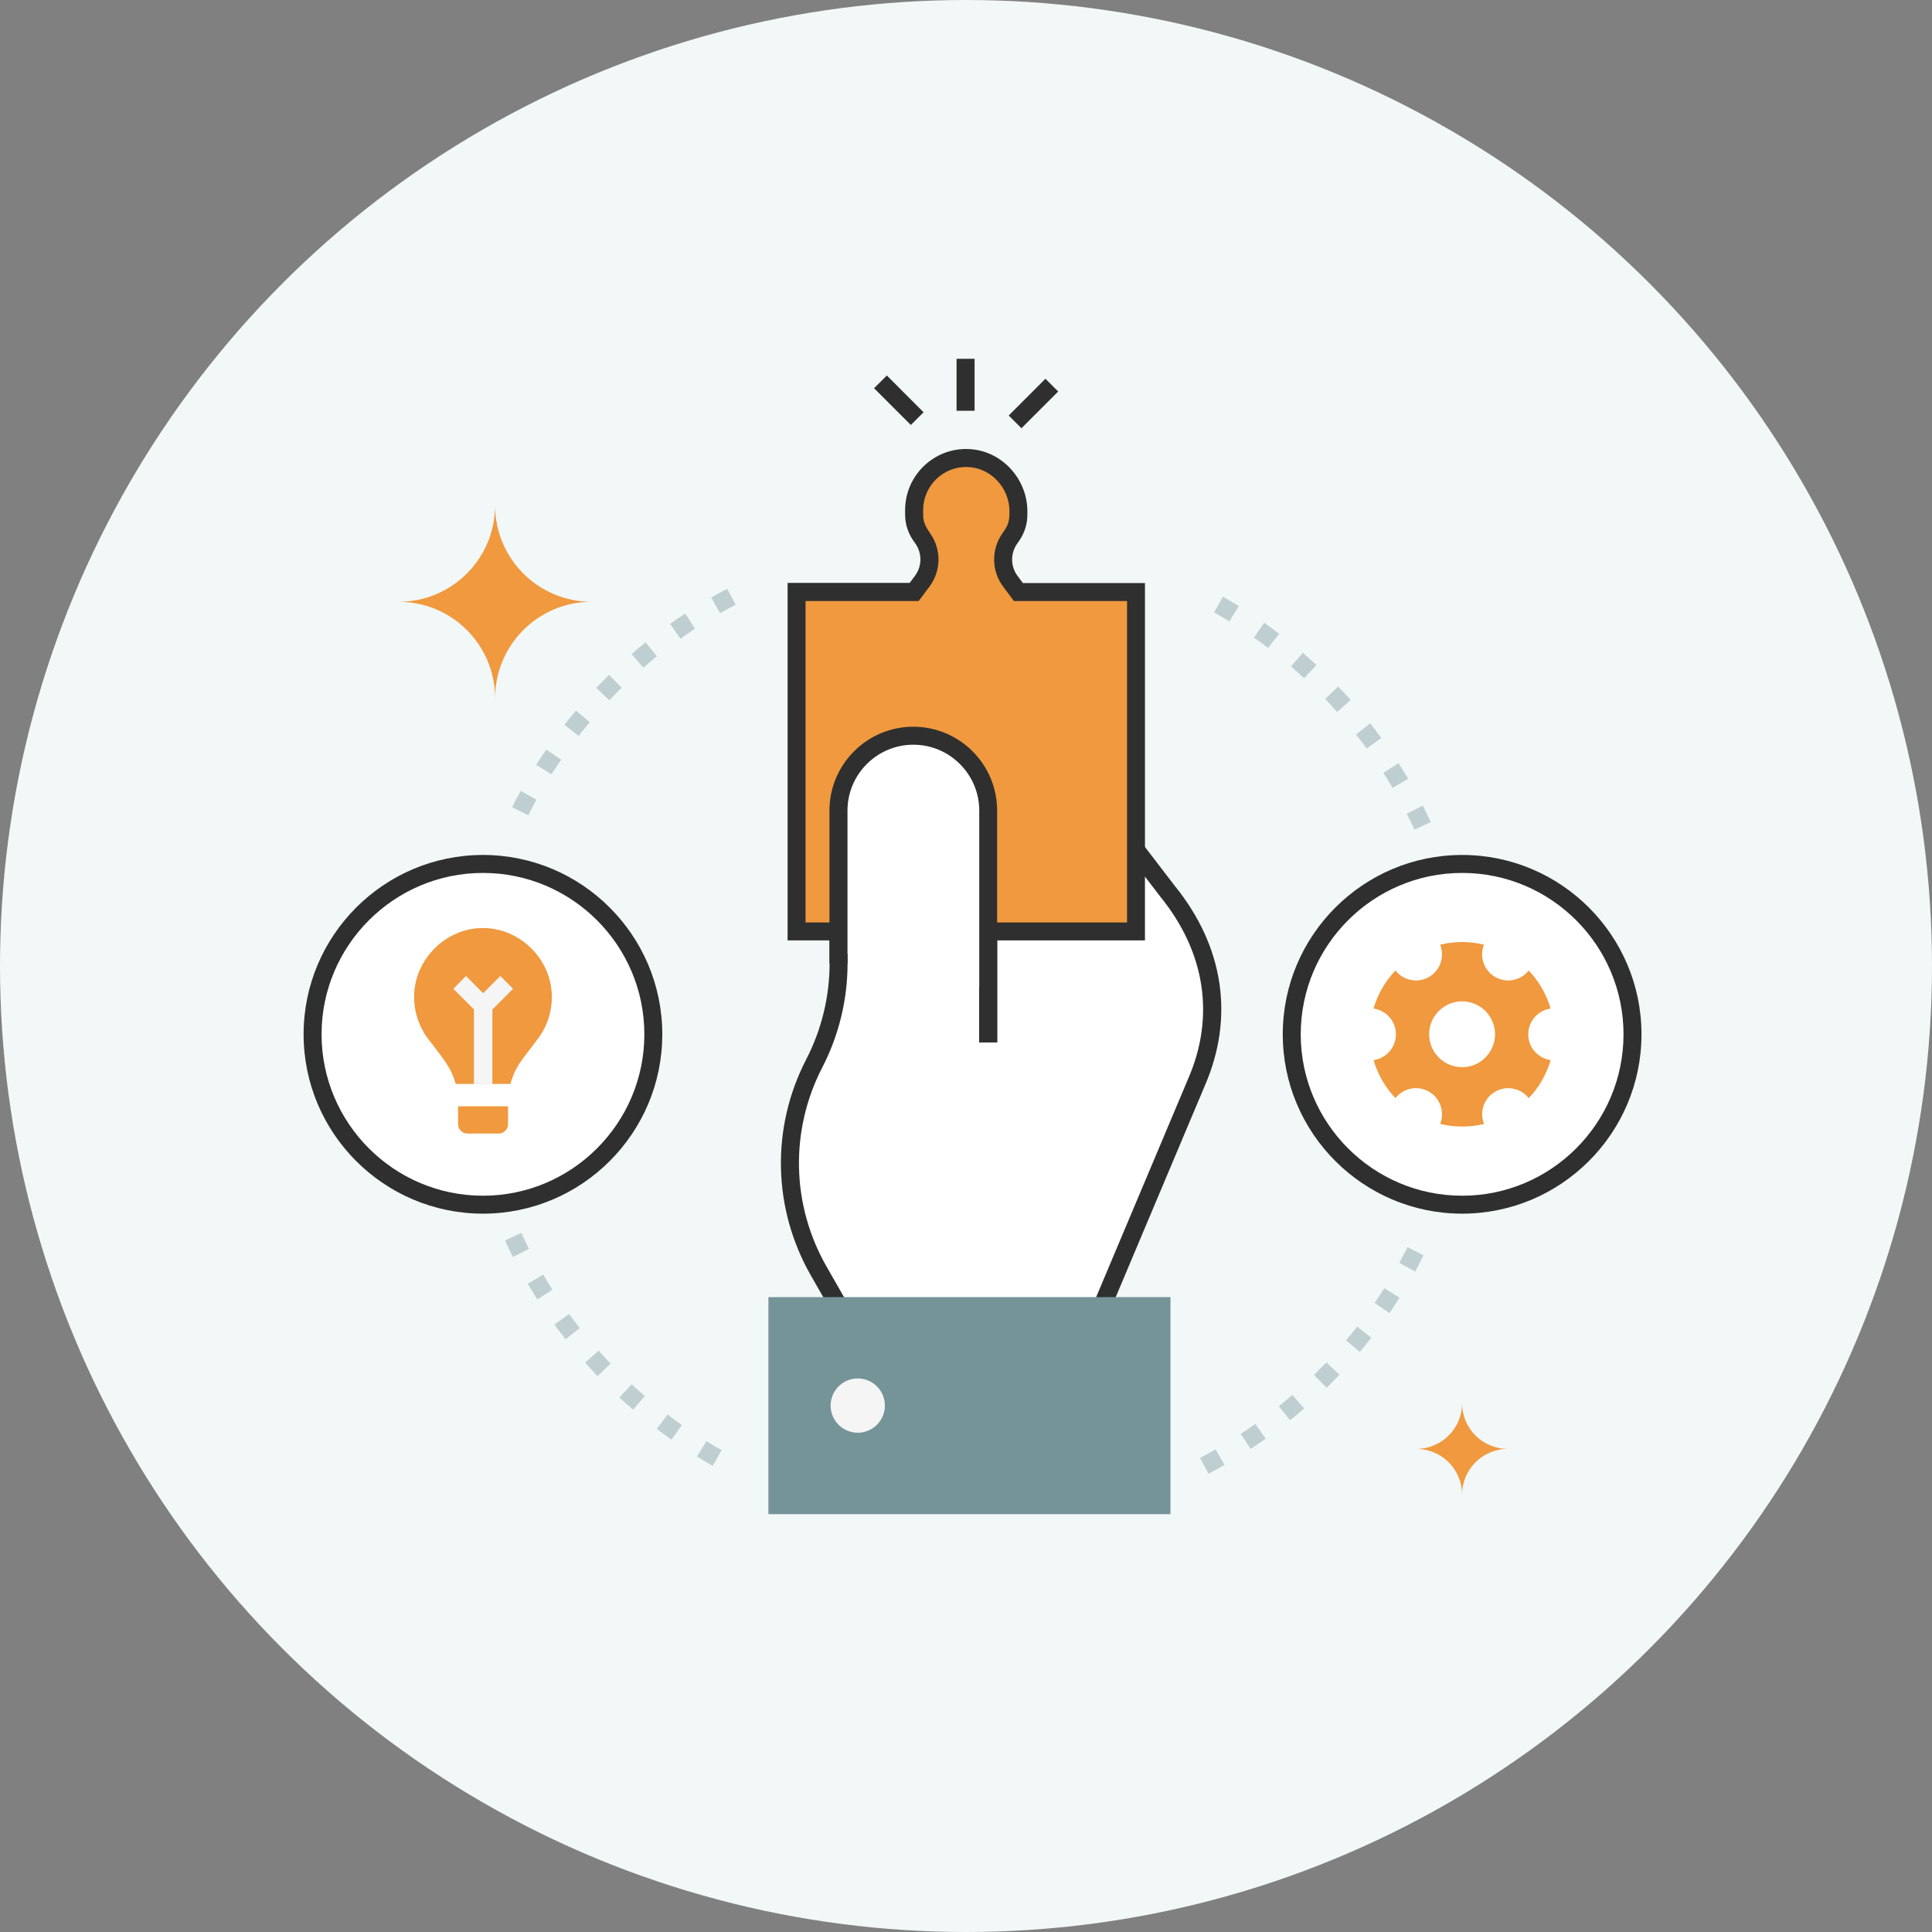
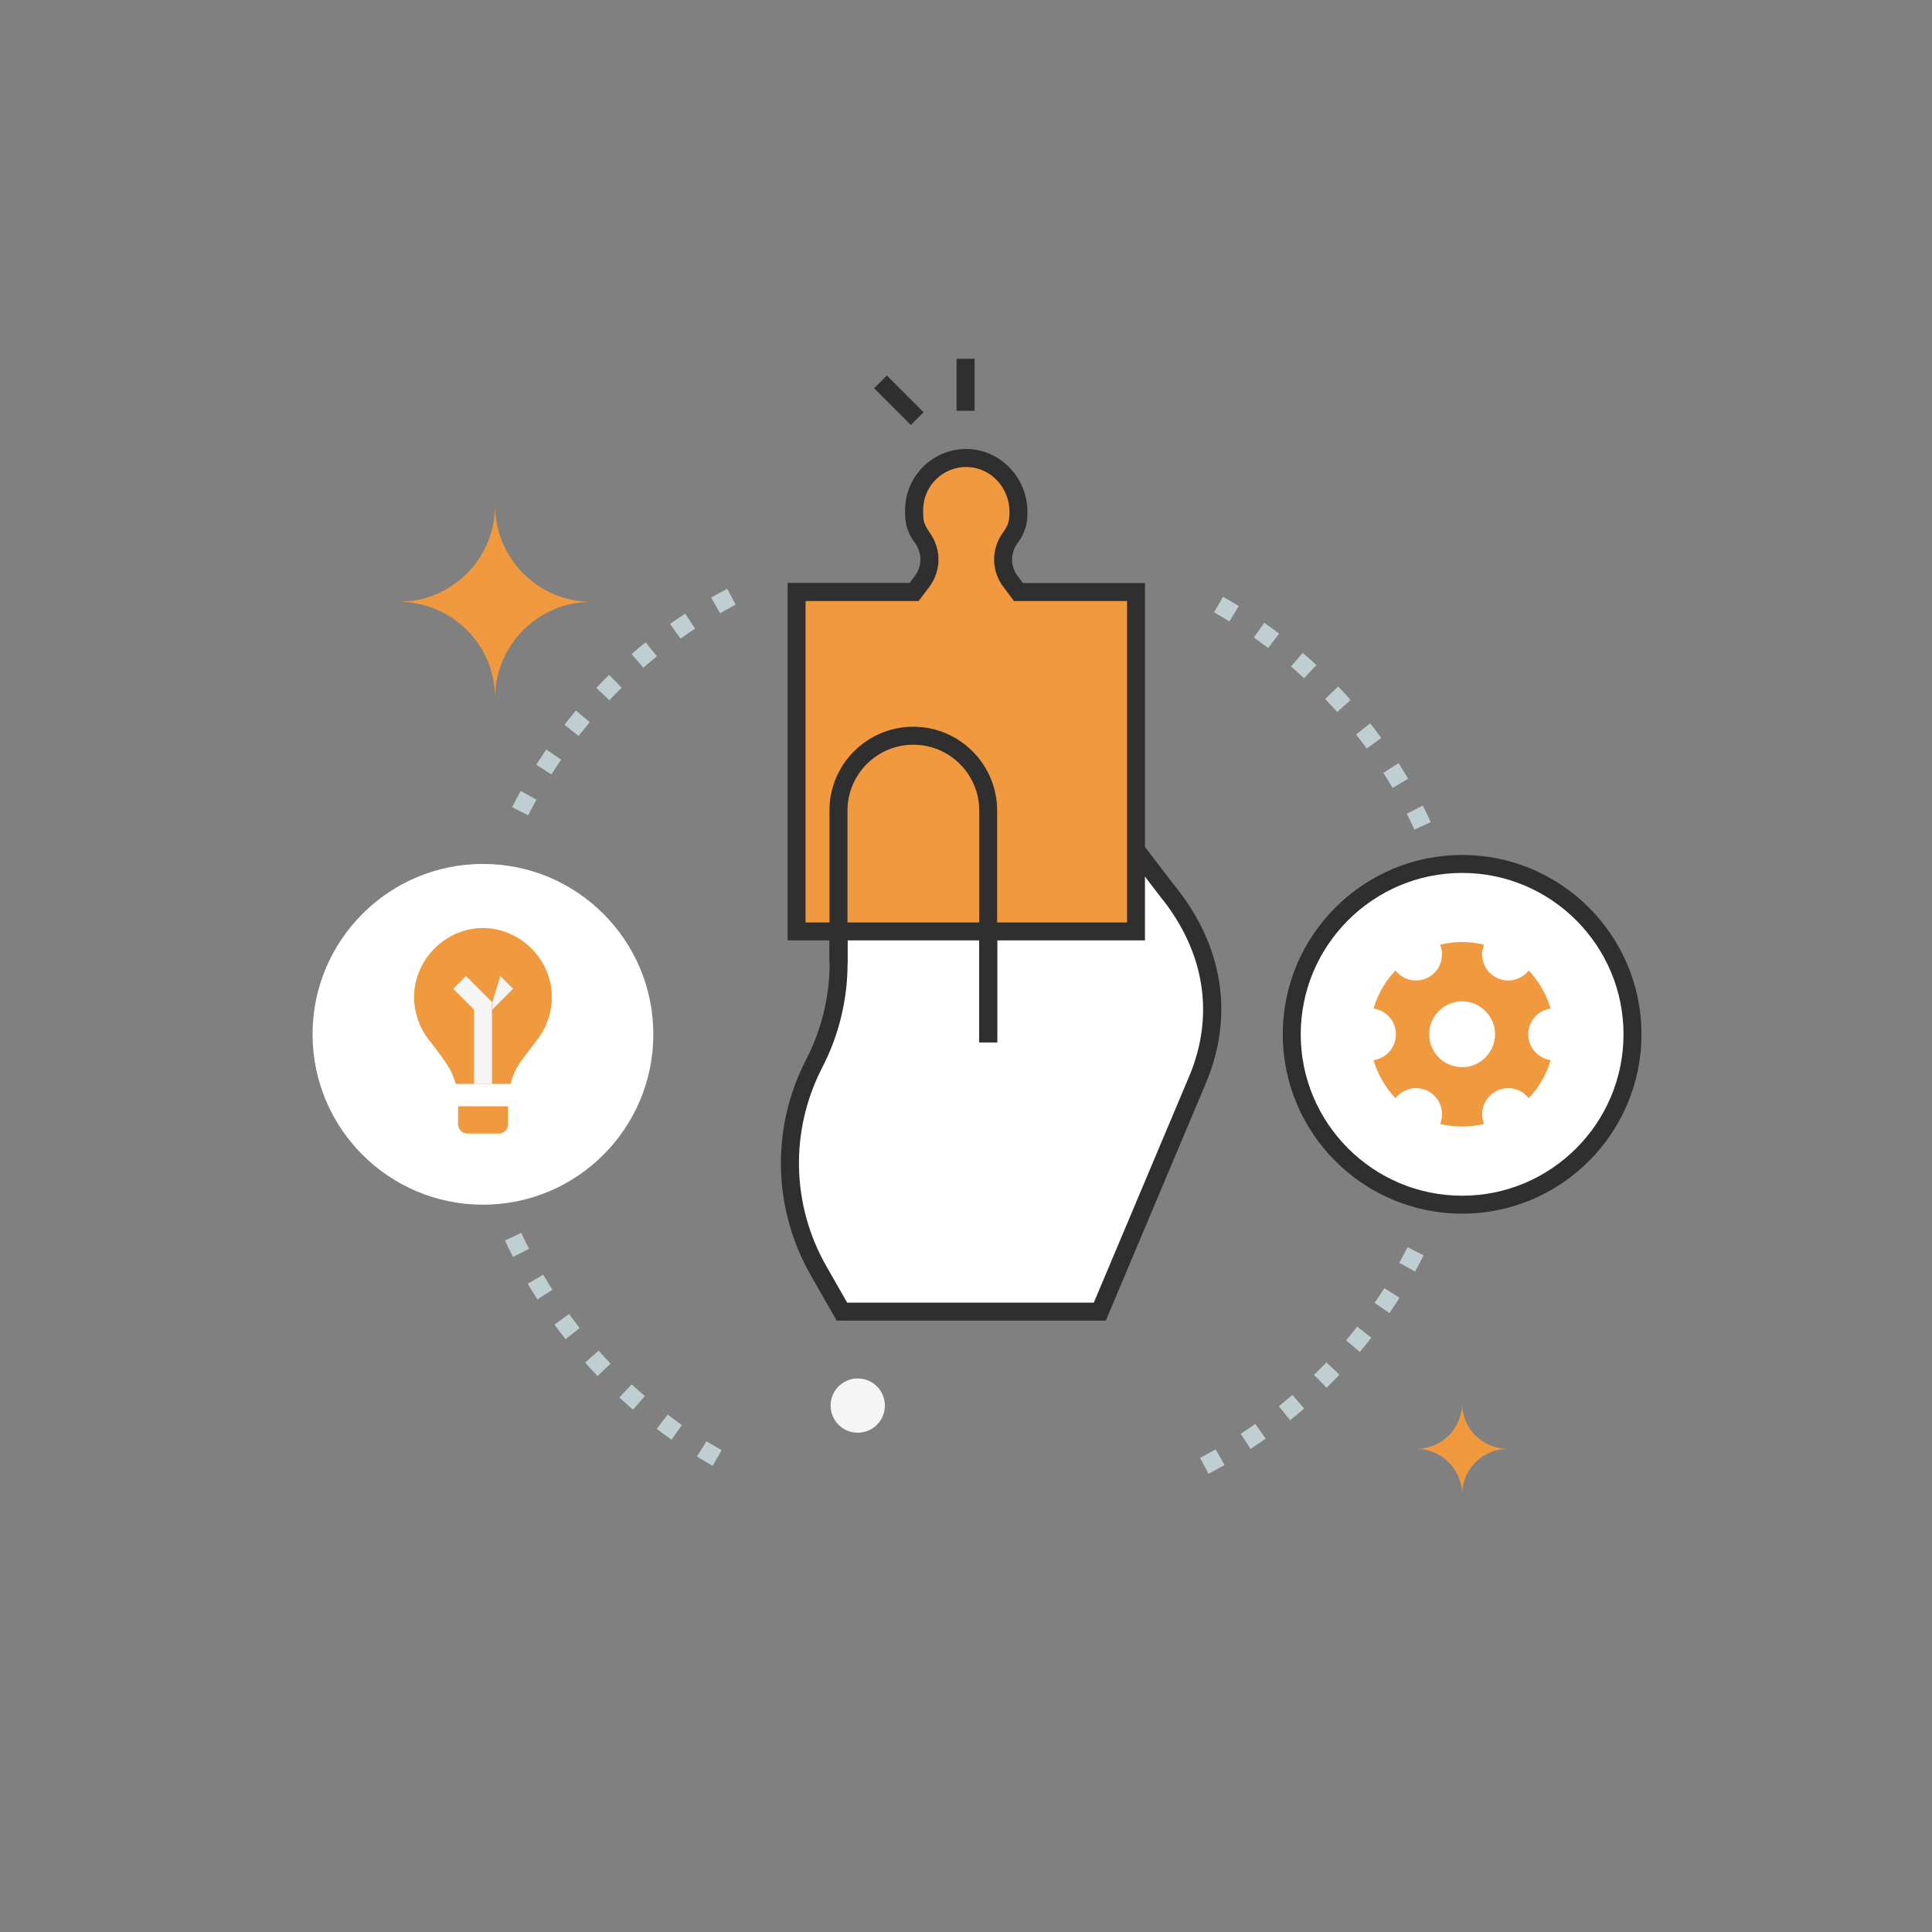
<svg xmlns="http://www.w3.org/2000/svg" width="70" height="70" viewBox="0 0 70 70" fill="none">
  <rect x="0" y="0" width="70" height="70" fill="#808080" stroke="none" />
-   <circle cx="35" cy="35" r="35" fill="#F2F7F7" />
  <path d="M52.976 43.648C56.385 43.648 59.148 40.884 59.148 37.475C59.148 34.066 56.385 31.302 52.976 31.302C49.566 31.302 46.803 34.066 46.803 37.475C46.803 40.884 49.566 43.648 52.976 43.648Z" fill="white" />
  <path d="M52.976 43.973C49.392 43.973 46.477 41.059 46.477 37.475C46.477 33.891 49.392 30.977 52.976 30.977C56.559 30.977 59.474 33.891 59.474 37.475C59.474 41.059 56.559 43.973 52.976 43.973ZM52.976 31.628C49.752 31.628 47.128 34.252 47.128 37.475C47.128 40.699 49.752 43.323 52.976 43.323C56.199 43.323 58.823 40.699 58.823 37.475C58.823 34.252 56.199 31.628 52.976 31.628Z" fill="#2F2F2F" />
  <path d="M35.806 37.766V29.369C35.806 27.874 34.596 26.657 33.094 26.657C31.595 26.657 30.382 27.872 30.382 29.369V34.909C30.382 36.167 30.08 37.408 29.503 38.526C28.297 40.859 28.314 43.697 29.666 46.056L30.505 47.522H39.846L43.35 39.204C44.361 36.878 44.031 34.426 42.295 32.288L38.221 26.973C37.464 25.955 36.269 25.353 35 25.353H33.608C31.825 25.353 30.382 26.798 30.382 28.578C30.382 29.064 30.382 28.878 30.382 29.364C30.382 27.865 31.597 26.652 33.094 26.652C34.589 26.652 35.806 27.86 35.806 29.364C35.806 33.564 35.806 31.586 35.806 37.761V37.766Z" fill="white" />
  <path d="M30.316 47.85L29.382 46.218C27.994 43.792 27.929 40.861 29.214 38.377C29.765 37.31 30.058 36.111 30.058 34.909V28.583C30.058 26.624 31.652 25.03 33.612 25.03H35.004C36.37 25.03 37.672 25.685 38.488 26.78L42.559 32.09C44.34 34.282 44.73 36.859 43.654 39.334L40.066 47.848H30.318L30.316 47.85ZM30.709 29.369V34.909C30.709 36.213 30.393 37.517 29.793 38.674C28.613 40.961 28.671 43.66 29.949 45.893L30.695 47.197H39.631L43.052 39.079C44.028 36.834 43.67 34.496 42.046 32.495L37.965 27.172C37.27 26.238 36.163 25.68 35.002 25.68H33.609C32.582 25.68 31.678 26.217 31.162 27.024C31.566 26.691 32.057 26.459 32.594 26.371C34.448 26.061 36.131 27.498 36.131 29.369V37.766H35.478V29.369C35.478 28.053 34.407 26.982 33.091 26.982C31.776 26.982 30.704 28.053 30.704 29.369H30.709Z" fill="#2F2F2F" />
-   <path d="M42.408 46.997H27.841V54.86H42.408V46.997Z" fill="#759498" />
  <path d="M41.163 21.448V33.747H28.863V21.448H33.123L33.414 21.062C33.755 20.607 33.767 19.984 33.442 19.517L33.36 19.398C33.207 19.177 33.126 18.915 33.126 18.645V18.483C33.126 17.418 34.009 16.556 35.085 16.595C36.108 16.63 36.905 17.504 36.905 18.529V18.648C36.905 18.917 36.821 19.18 36.67 19.401L36.589 19.519C36.263 19.989 36.275 20.611 36.617 21.065L36.907 21.451H41.167L41.163 21.448Z" fill="#F0993E" />
  <path d="M41.488 34.073H28.536V21.12H32.959L33.15 20.865C33.407 20.521 33.414 20.054 33.17 19.7L33.089 19.584C32.896 19.305 32.794 18.98 32.794 18.645V18.483C32.794 17.221 33.844 16.219 35.09 16.27C36.266 16.312 37.224 17.325 37.224 18.529V18.648C37.224 18.985 37.121 19.31 36.931 19.587L36.849 19.705C36.605 20.058 36.612 20.526 36.87 20.869L37.061 21.125H41.484V34.077L41.488 34.073ZM29.189 33.422H40.835V21.776H36.738L36.35 21.26C35.922 20.691 35.908 19.917 36.315 19.331C36.508 19.052 36.575 18.952 36.575 18.529C36.575 17.672 35.899 16.951 35.069 16.921C34.172 16.888 33.447 17.604 33.447 18.483C33.447 18.838 33.442 18.95 33.707 19.331C34.114 19.914 34.1 20.691 33.672 21.26L33.284 21.776H29.187V33.422H29.189Z" fill="#2F2F2F" />
-   <path d="M35.808 35.841V29.369C35.808 27.874 34.597 26.657 33.096 26.657C31.597 26.657 30.384 27.872 30.384 29.369V34.482" fill="white" />
  <path d="M36.133 37.766H35.48V29.369C35.48 28.053 34.408 26.982 33.093 26.982C31.777 26.982 30.706 28.053 30.706 29.369V34.909H30.053V29.369C30.053 27.693 31.415 26.331 33.09 26.331C34.766 26.331 36.128 27.693 36.128 29.369V37.766H36.133Z" fill="#2F2F2F" />
  <path d="M55.371 37.475C55.371 36.999 55.725 36.606 56.182 36.541C56.031 36.03 55.76 35.553 55.388 35.163C55.102 35.528 54.586 35.637 54.172 35.397C53.761 35.16 53.596 34.658 53.768 34.228C53.252 34.103 52.706 34.098 52.178 34.228C52.352 34.658 52.187 35.16 51.776 35.397C51.362 35.635 50.846 35.528 50.56 35.163C50.184 35.556 49.914 36.03 49.766 36.541C50.224 36.606 50.577 36.999 50.577 37.475C50.577 37.952 50.224 38.344 49.766 38.41C49.912 38.907 50.179 39.386 50.56 39.788C50.846 39.423 51.362 39.314 51.776 39.553C52.187 39.79 52.352 40.292 52.18 40.722C52.696 40.847 53.242 40.852 53.77 40.722C53.596 40.292 53.761 39.79 54.175 39.553C54.586 39.316 55.104 39.423 55.388 39.788C55.76 39.402 56.031 38.93 56.182 38.41C55.725 38.344 55.371 37.952 55.371 37.475ZM52.822 38.656C52.466 38.609 52.136 38.405 51.941 38.07C51.611 37.501 51.806 36.771 52.378 36.441C52.947 36.111 53.677 36.306 54.007 36.878C54.5 37.731 53.8 38.779 52.822 38.656Z" fill="#F0993E" />
  <path d="M17.498 43.648C20.907 43.648 23.671 40.884 23.671 37.475C23.671 34.066 20.907 31.302 17.498 31.302C14.089 31.302 11.325 34.066 11.325 37.475C11.325 40.884 14.089 43.648 17.498 43.648Z" fill="white" />
-   <path d="M17.498 43.973C13.914 43.973 11 41.059 11 37.475C11 33.891 13.914 30.977 17.498 30.977C21.082 30.977 23.996 33.891 23.996 37.475C23.996 41.059 21.082 43.973 17.498 43.973ZM17.498 31.628C14.275 31.628 11.651 34.252 11.651 37.475C11.651 40.699 14.275 43.323 17.498 43.323C20.722 43.323 23.346 40.699 23.346 37.475C23.346 34.252 20.722 31.628 17.498 31.628Z" fill="#2F2F2F" />
  <path d="M31.078 51.91C31.621 51.91 32.061 51.47 32.061 50.927C32.061 50.384 31.621 49.944 31.078 49.944C30.535 49.944 30.095 50.384 30.095 50.927C30.095 51.47 30.535 51.91 31.078 51.91Z" fill="#F5F5F5" />
  <path d="M16.597 40.083V40.734C16.597 40.919 16.748 41.071 16.934 41.071H18.07C18.256 41.071 18.407 40.919 18.407 40.734V40.083H16.599H16.597Z" fill="#F0993E" />
  <path d="M17.495 33.624C16.136 33.624 14.988 34.784 15.004 36.153C15.011 36.706 15.204 37.259 15.55 37.689C16.076 38.384 16.347 38.674 16.51 39.272H18.495C18.579 38.951 18.723 38.649 18.925 38.382L19.448 37.689C19.755 37.31 19.943 36.834 19.985 36.348C20.117 34.87 18.909 33.624 17.495 33.624Z" fill="#F0993E" />
  <path d="M17.825 39.272H17.174V36.576L16.424 35.825L16.884 35.363L17.825 36.304V39.272Z" fill="#F5F5F5" />
-   <path d="M17.84 39.272H17.186V36.304L18.128 35.363L18.59 35.825L17.84 36.576V39.272Z" fill="#F5F5F5" />
+   <path d="M17.84 39.272V36.304L18.128 35.363L18.59 35.825L17.84 36.576V39.272Z" fill="#F5F5F5" />
  <path d="M51.25 30.059C51.159 29.866 51.066 29.673 50.969 29.483L51.55 29.187C51.65 29.383 51.747 29.585 51.84 29.785L51.25 30.059ZM50.457 28.548C50.35 28.365 50.236 28.181 50.123 28.002L50.671 27.651C50.79 27.837 50.906 28.028 51.02 28.216L50.457 28.546V28.548ZM49.518 27.121C49.393 26.949 49.263 26.777 49.133 26.612L49.644 26.208C49.781 26.38 49.916 26.559 50.046 26.738L49.518 27.121ZM48.447 25.794C48.305 25.636 48.161 25.478 48.012 25.325L48.484 24.874C48.638 25.034 48.788 25.197 48.935 25.362L48.447 25.797V25.794ZM47.252 24.574C47.097 24.43 46.936 24.286 46.776 24.149L47.201 23.654C47.368 23.798 47.536 23.947 47.696 24.095L47.252 24.574ZM45.946 23.477C45.776 23.349 45.605 23.221 45.43 23.098L45.807 22.566C45.988 22.694 46.167 22.824 46.344 22.959L45.949 23.477H45.946ZM44.54 22.513C44.359 22.401 44.173 22.292 43.989 22.187L44.312 21.62C44.503 21.729 44.696 21.843 44.884 21.959L44.542 22.515L44.54 22.513Z" fill="#BFCFD1" />
  <path d="M19.137 29.541L18.556 29.245C18.656 29.048 18.76 28.85 18.865 28.657L19.436 28.974C19.334 29.16 19.234 29.35 19.137 29.538V29.541ZM19.98 28.058L19.43 27.709C19.548 27.523 19.669 27.337 19.794 27.156L20.331 27.526C20.21 27.702 20.092 27.881 19.978 28.06L19.98 28.058ZM20.963 26.663L20.45 26.261C20.585 26.087 20.726 25.915 20.868 25.745L21.368 26.166C21.231 26.329 21.096 26.496 20.966 26.663H20.963ZM22.077 25.371L21.605 24.923C21.756 24.762 21.914 24.604 22.07 24.451L22.525 24.916C22.374 25.064 22.223 25.218 22.077 25.371ZM23.311 24.191L22.883 23.698C23.048 23.554 23.22 23.41 23.392 23.273L23.801 23.779C23.636 23.912 23.471 24.051 23.311 24.191ZM24.654 23.138L24.278 22.605C24.457 22.478 24.642 22.352 24.826 22.231L25.184 22.777C25.007 22.894 24.828 23.015 24.657 23.138H24.654ZM26.09 22.217L25.767 21.65C25.958 21.541 26.155 21.434 26.348 21.332L26.653 21.908C26.465 22.008 26.276 22.11 26.093 22.217H26.09Z" fill="#BFCFD1" />
  <path d="M25.826 53.112C25.635 53.003 25.442 52.889 25.254 52.773L25.596 52.217C25.777 52.329 25.963 52.438 26.147 52.542L25.824 53.109L25.826 53.112ZM24.332 52.164C24.15 52.036 23.971 51.906 23.795 51.771L24.19 51.252C24.36 51.38 24.532 51.508 24.706 51.631L24.329 52.164H24.332ZM22.937 51.076C22.77 50.932 22.602 50.783 22.442 50.634L22.886 50.156C23.042 50.3 23.202 50.444 23.363 50.581L22.937 51.076ZM21.652 49.858C21.498 49.698 21.348 49.535 21.201 49.37L21.689 48.935C21.831 49.093 21.975 49.252 22.124 49.405L21.652 49.856V49.858ZM20.492 48.522C20.355 48.35 20.22 48.171 20.09 47.992L20.618 47.608C20.743 47.78 20.873 47.952 21.003 48.117L20.492 48.522ZM19.467 47.078C19.349 46.892 19.233 46.702 19.119 46.514L19.681 46.184C19.788 46.367 19.902 46.551 20.016 46.73L19.467 47.081V47.078ZM18.586 45.542C18.486 45.347 18.389 45.145 18.296 44.945L18.886 44.671C18.977 44.864 19.07 45.056 19.167 45.247L18.586 45.542Z" fill="#BFCFD1" />
  <path d="M43.787 53.398L43.482 52.821C43.671 52.724 43.859 52.619 44.045 52.512L44.368 53.079C44.177 53.188 43.98 53.295 43.787 53.398ZM45.312 52.498L44.954 51.952C45.13 51.836 45.309 51.715 45.481 51.592L45.858 52.124C45.679 52.252 45.493 52.377 45.309 52.498H45.312ZM46.743 51.457L46.334 50.95C46.499 50.818 46.664 50.678 46.825 50.539L47.252 51.032C47.087 51.176 46.915 51.32 46.743 51.457ZM48.066 50.281L47.61 49.816C47.761 49.667 47.912 49.514 48.059 49.361L48.53 49.809C48.379 49.97 48.221 50.128 48.066 50.283V50.281ZM49.27 48.984L48.77 48.563C48.907 48.401 49.042 48.233 49.172 48.066L49.685 48.468C49.551 48.643 49.409 48.815 49.267 48.984H49.27ZM50.341 47.576L49.804 47.206C49.925 47.03 50.043 46.851 50.157 46.672L50.708 47.02C50.59 47.206 50.469 47.392 50.343 47.574L50.341 47.576ZM51.27 46.07L50.699 45.754C50.801 45.568 50.901 45.377 50.999 45.189L51.58 45.484C51.48 45.682 51.375 45.879 51.27 46.072V46.07Z" fill="#BFCFD1" />
  <path d="M35.311 13H34.658V14.883H35.311V13Z" fill="#2F2F2F" />
-   <path d="M37.878 13.723L36.547 15.055L37.009 15.516L38.34 14.185L37.878 13.723Z" fill="#2F2F2F" />
  <path d="M32.132 13.605L31.67 14.067L33.001 15.398L33.463 14.937L32.132 13.605Z" fill="#2F2F2F" />
  <path d="M51.316 52.496C52.232 52.496 52.974 53.237 52.974 54.153C52.974 53.237 53.715 52.496 54.631 52.496C53.715 52.496 52.974 51.755 52.974 50.839C52.974 51.755 52.232 52.496 51.316 52.496Z" fill="#F0993E" />
  <path d="M14.444 21.804C16.373 21.804 17.938 23.368 17.938 25.297C17.938 23.368 19.502 21.804 21.431 21.804C19.502 21.804 17.938 20.24 17.938 18.311C17.938 20.24 16.373 21.804 14.444 21.804Z" fill="#F0993E" />
</svg>